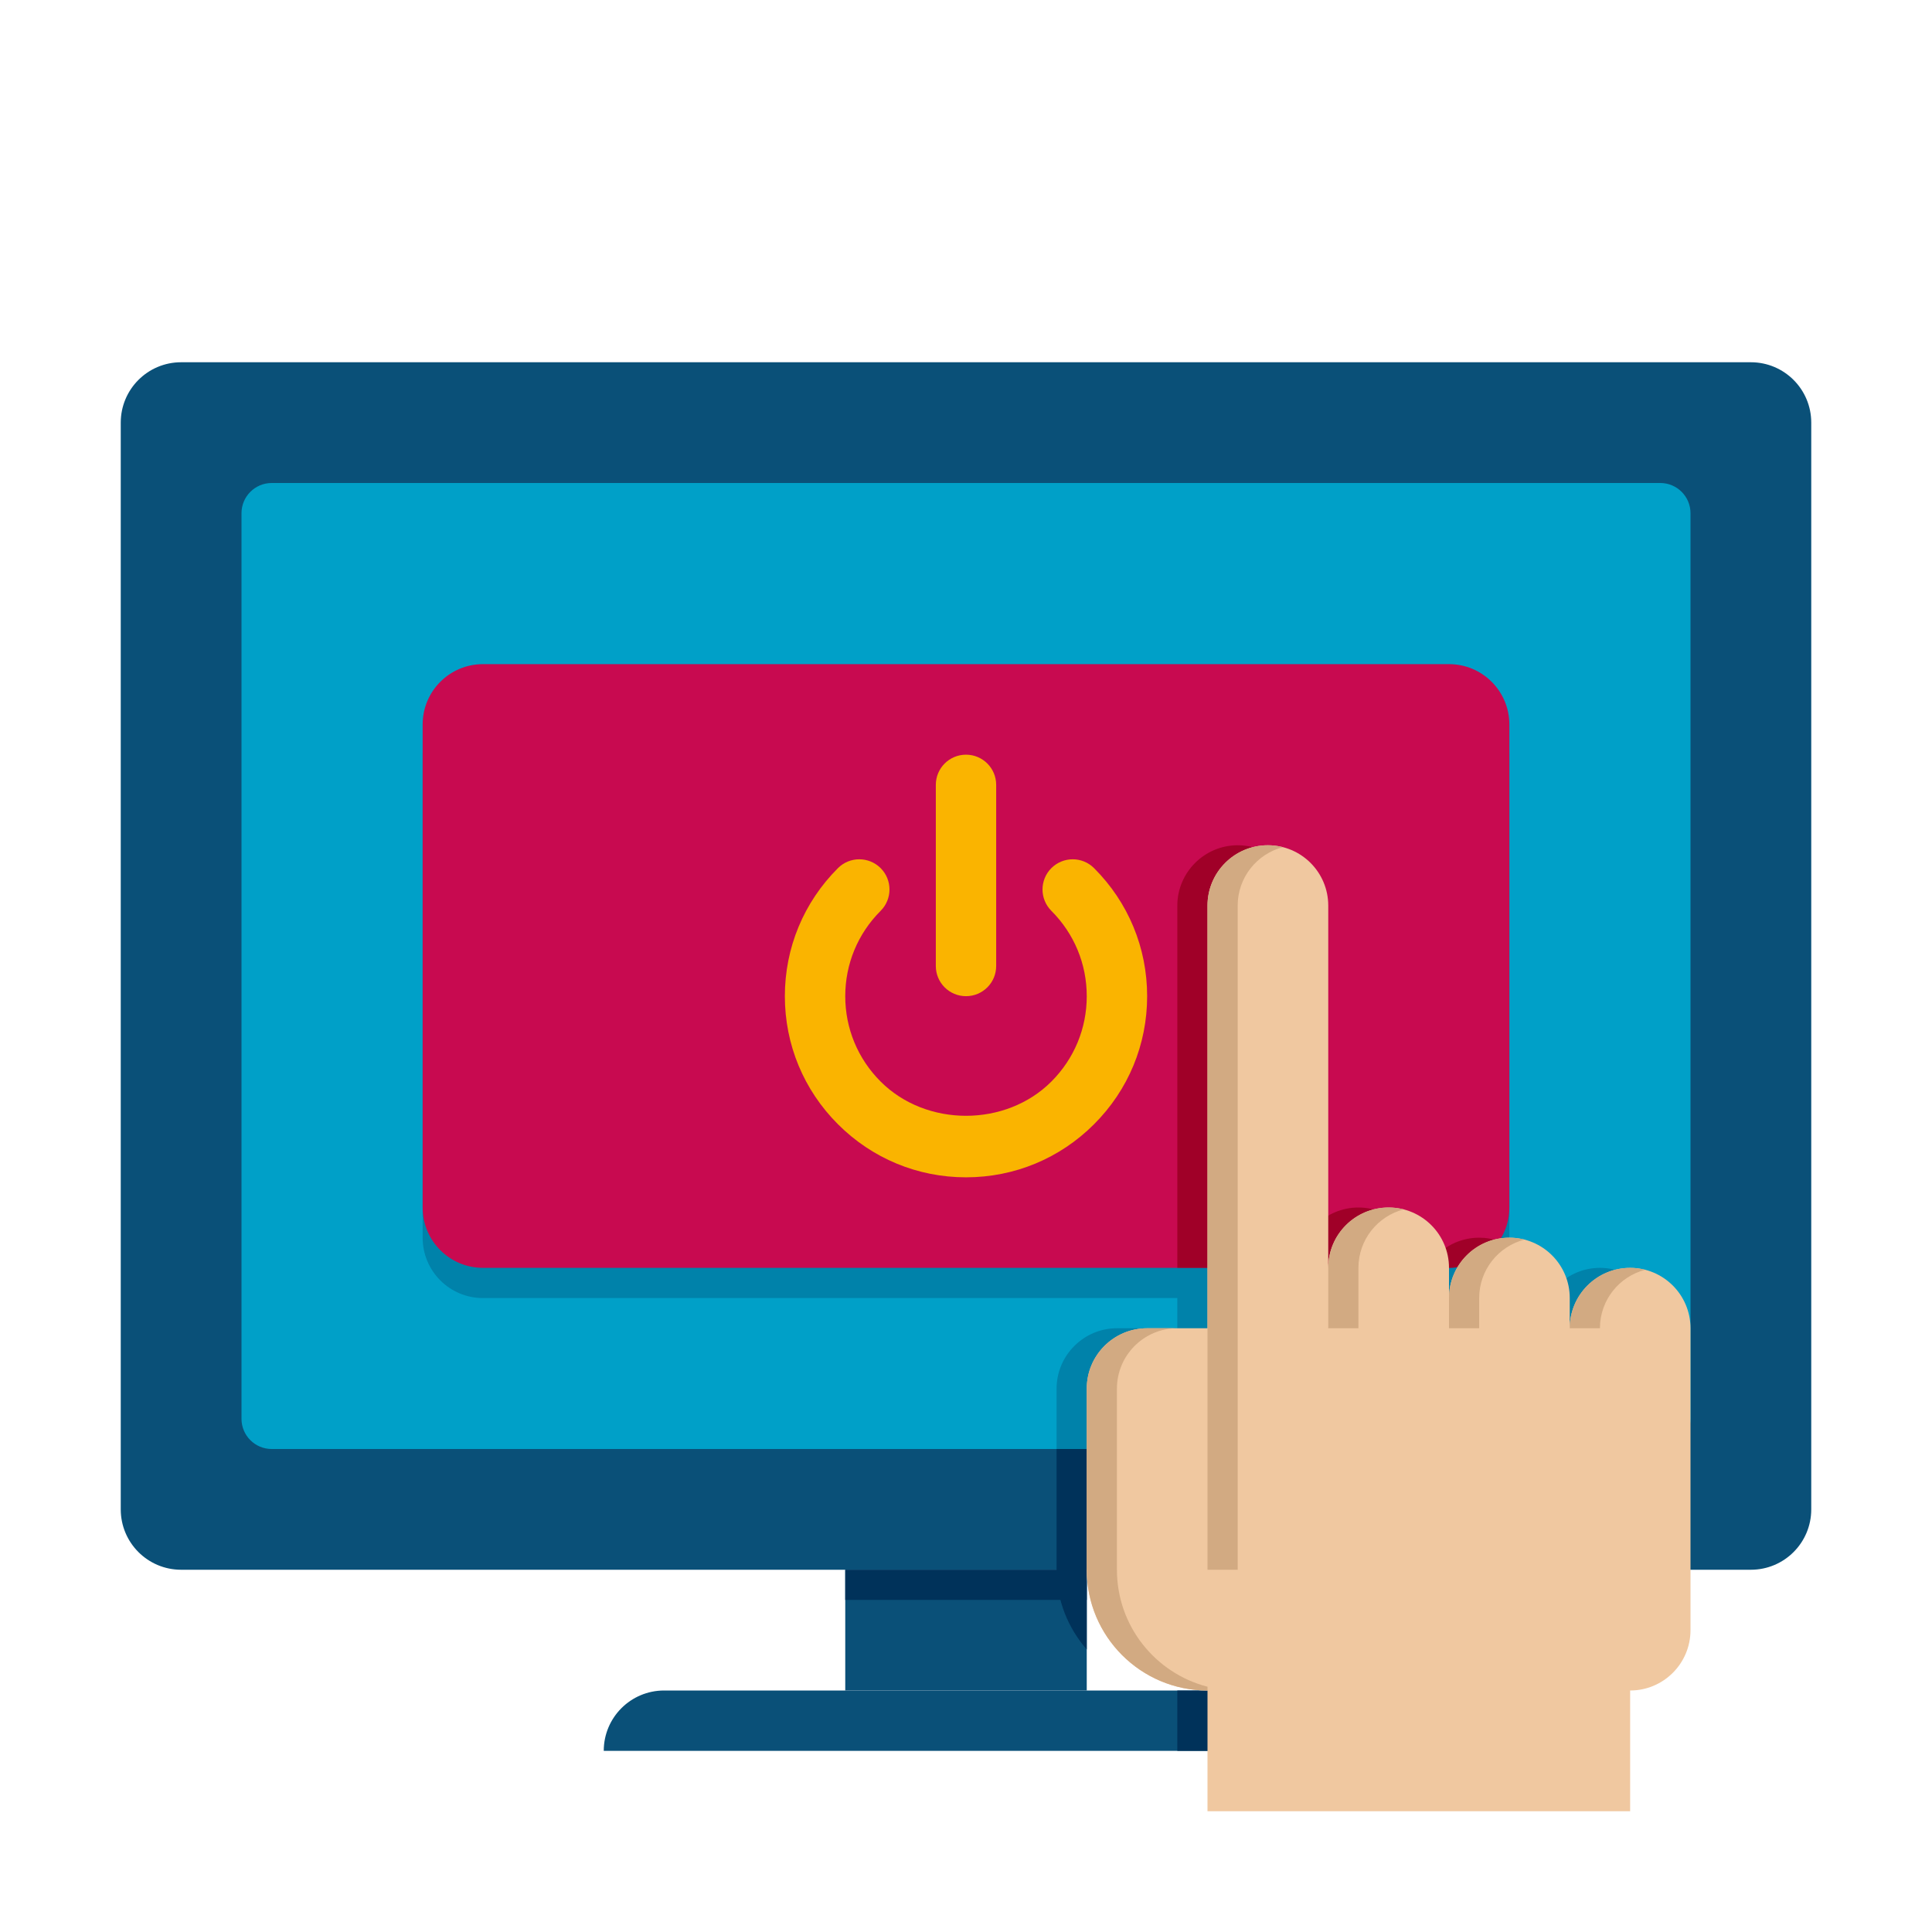
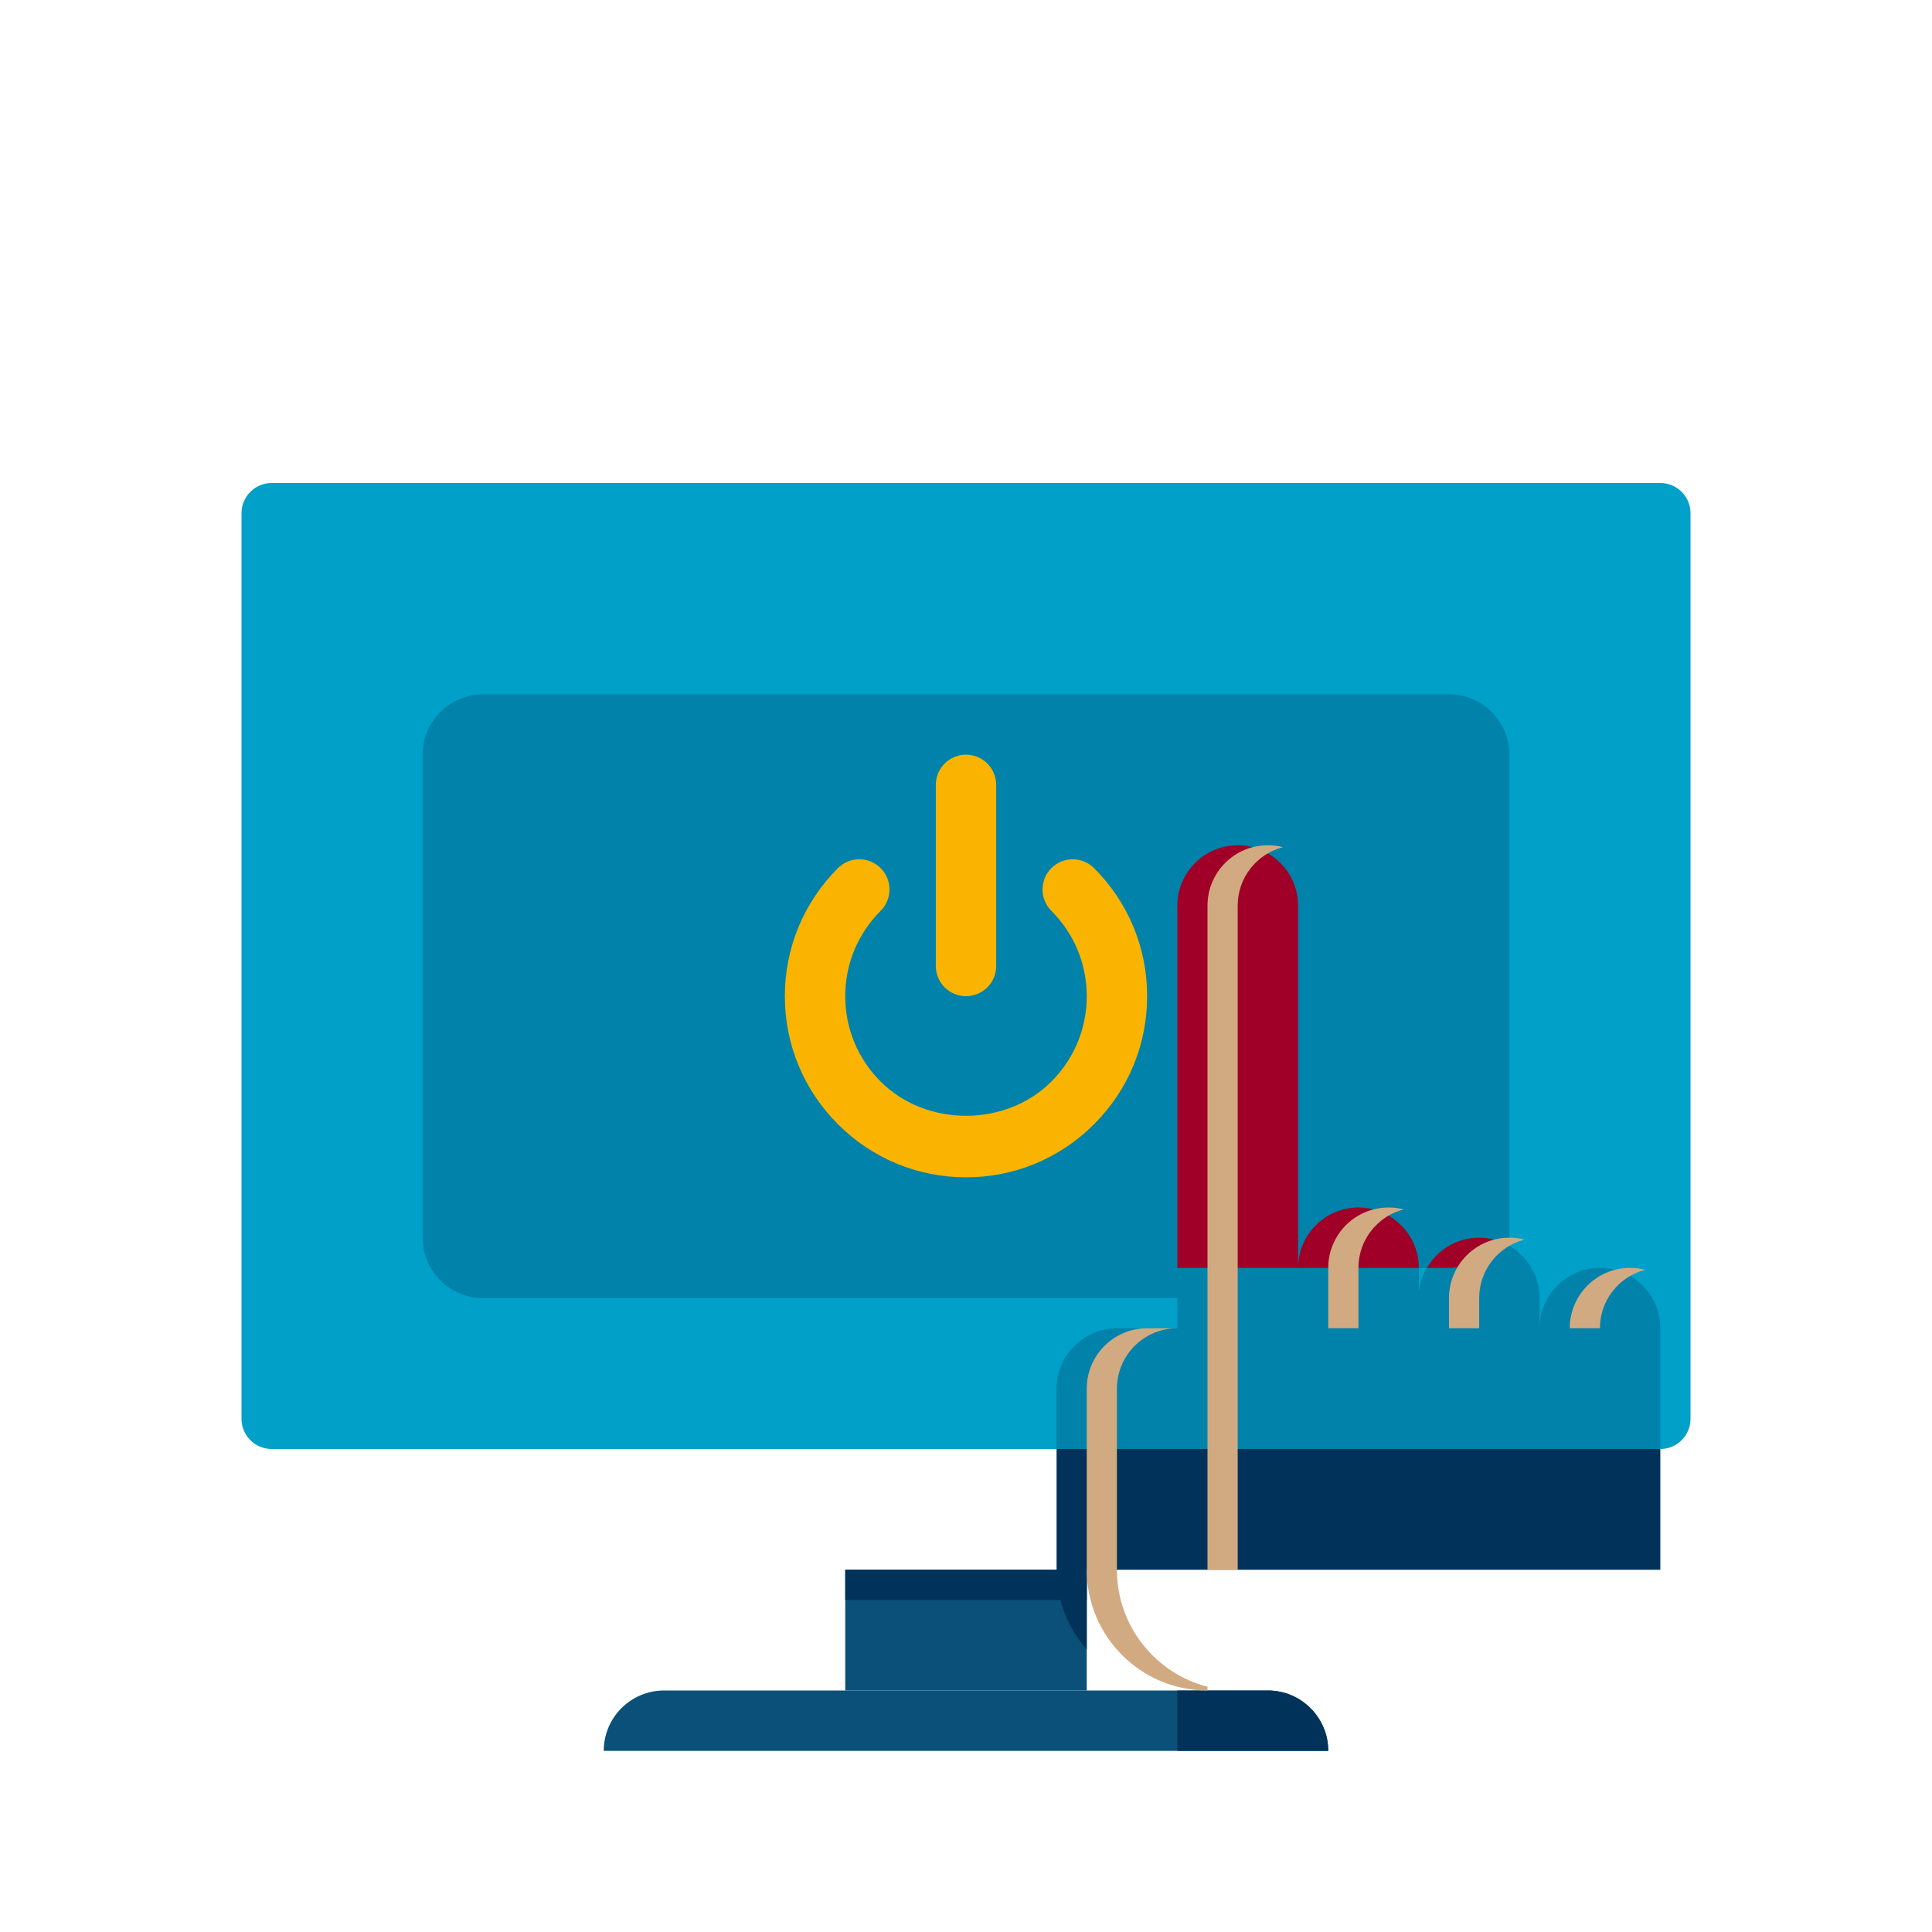
<svg xmlns="http://www.w3.org/2000/svg" width="50" height="50" viewBox="0 0 50 50" fill="none">
-   <path d="M4.688 40.625H45.312C46.176 40.625 46.875 39.926 46.875 39.062V10.938C46.875 10.074 46.176 9.375 45.312 9.375H4.688C3.824 9.375 3.125 10.074 3.125 10.938V39.062C3.125 39.926 3.824 40.625 4.688 40.625Z" fill="#0A5078" />
  <path d="M7.031 37.5H42.969C43.4 37.5 43.75 37.15 43.75 36.719V13.281C43.75 12.85 43.4 12.5 42.969 12.5H7.031C6.6 12.5 6.25 12.85 6.25 13.281V36.719C6.25 37.15 6.6 37.5 7.031 37.5Z" fill="#00A0C8" />
  <path d="M28.125 43.75H21.875V40.625H28.125V43.75Z" fill="#0A5078" />
  <path d="M15.625 45.312H34.375C34.375 44.449 33.676 43.75 32.812 43.75H17.188C16.324 43.75 15.625 44.449 15.625 45.312Z" fill="#0A5078" />
  <path d="M28.125 41.406H21.875V40.625H28.125V41.406Z" fill="#00325A" />
  <path d="M37.5 33.594H12.5C11.637 33.594 10.938 32.895 10.938 32.031V19.531C10.938 18.668 11.637 17.969 12.5 17.969H37.5C38.363 17.969 39.062 18.668 39.062 19.531V32.031C39.062 32.895 38.363 33.594 37.5 33.594Z" fill="#0082AA" />
-   <path d="M37.5 32.812H12.5C11.637 32.812 10.938 32.113 10.938 31.25V18.75C10.938 17.887 11.637 17.188 12.5 17.188H37.5C38.363 17.188 39.062 17.887 39.062 18.75V31.25C39.062 32.113 38.363 32.812 37.5 32.812Z" fill="#C80A50" />
  <path d="M25 30.469C23.748 30.469 22.571 29.981 21.686 29.095C20.8 28.21 20.312 27.034 20.312 25.781C20.312 24.529 20.8 23.352 21.686 22.467C21.991 22.162 22.485 22.162 22.791 22.467C23.096 22.773 23.096 23.266 22.791 23.572C22.2 24.163 21.875 24.947 21.875 25.781C21.875 26.616 22.2 27.4 22.791 27.991C23.972 29.172 26.029 29.172 27.209 27.991C27.8 27.4 28.125 26.616 28.125 25.781C28.125 24.947 27.8 24.163 27.209 23.572C26.904 23.266 26.904 22.773 27.209 22.467C27.515 22.162 28.009 22.162 28.314 22.467C29.2 23.352 29.688 24.529 29.688 25.781C29.688 27.034 29.2 28.21 28.314 29.095C27.429 29.981 26.252 30.469 25 30.469Z" fill="#FAB400" />
  <path d="M25 25.781C24.568 25.781 24.219 25.432 24.219 25V20.312C24.219 19.881 24.568 19.531 25 19.531C25.432 19.531 25.781 19.881 25.781 20.312V25C25.781 25.432 25.432 25.781 25 25.781Z" fill="#FAB400" />
  <path d="M36.93 32.812C36.797 33.039 36.719 33.312 36.719 33.594V32.812H36.93Z" fill="#0A5078" />
  <path d="M36.93 32.812C36.797 33.039 36.719 33.312 36.719 33.594V32.812H36.93Z" fill="#00A0C8" />
  <path d="M34.375 45.312H30.469V43.75H32.812C33.242 43.75 33.633 43.922 33.914 44.211C34.203 44.492 34.375 44.883 34.375 45.312Z" fill="#00325A" />
  <path d="M42.969 37.5V40.625H28.125V42.688C27.641 42.133 27.344 41.414 27.344 40.625V37.5H42.969Z" fill="#00325A" />
  <path d="M42.969 34.375V37.5H27.344V35.938C27.344 35.078 28.047 34.375 28.906 34.375H30.469V32.812H36.719V33.594C36.719 33.312 36.797 33.039 36.93 32.812H37.5C38.039 32.812 38.516 32.539 38.797 32.125C39.406 32.336 39.844 32.914 39.844 33.594V34.375C39.844 33.516 40.547 32.812 41.406 32.812C42.266 32.812 42.969 33.516 42.969 34.375Z" fill="#0082AA" />
  <path d="M36.719 32.812H33.594C33.594 31.953 34.297 31.25 35.156 31.25C36.016 31.25 36.719 31.953 36.719 32.812Z" fill="#A00028" />
  <path d="M33.594 23.438V32.812H30.469V23.438C30.469 22.578 31.172 21.875 32.031 21.875C32.891 21.875 33.594 22.578 33.594 23.438Z" fill="#A00028" />
  <path d="M38.797 32.125C38.516 32.539 38.039 32.812 37.5 32.812H36.93C37.203 32.344 37.703 32.031 38.281 32.031C38.461 32.031 38.633 32.062 38.797 32.125Z" fill="#A00028" />
-   <path d="M42.188 32.812C41.324 32.812 40.625 33.512 40.625 34.375V33.594C40.625 32.73 39.926 32.031 39.062 32.031C38.199 32.031 37.5 32.73 37.5 33.594V32.812C37.5 31.949 36.801 31.25 35.938 31.25C35.074 31.25 34.375 31.949 34.375 32.812V23.438C34.375 22.574 33.676 21.875 32.812 21.875C31.949 21.875 31.25 22.574 31.25 23.438V34.375H29.688C28.824 34.375 28.125 35.074 28.125 35.938V40.625C28.125 42.351 29.524 43.75 31.25 43.75V46.875H42.188V43.75C43.051 43.75 43.75 43.05 43.75 42.188V34.375C43.75 33.512 43.051 32.812 42.188 32.812Z" fill="#F0C8A0" />
  <path d="M35.156 32.812V34.375H34.375V32.812C34.375 31.949 35.074 31.25 35.938 31.25C36.073 31.25 36.203 31.267 36.328 31.299C35.654 31.473 35.156 32.084 35.156 32.812Z" fill="#D2AA82" />
  <path d="M38.281 34.375V33.594C38.281 32.866 38.779 32.254 39.453 32.081C39.328 32.048 39.198 32.031 39.062 32.031C38.199 32.031 37.5 32.731 37.5 33.594V34.375H38.281Z" fill="#D2AA82" />
  <path d="M42.578 32.862C42.453 32.83 42.323 32.812 42.188 32.812C41.324 32.812 40.625 33.513 40.625 34.375H41.406C41.406 33.647 41.904 33.035 42.578 32.862Z" fill="#D2AA82" />
  <path d="M31.25 43.652C29.902 43.305 28.906 42.081 28.906 40.625V35.938C28.906 35.075 29.605 34.375 30.469 34.375H29.688C28.824 34.375 28.125 35.075 28.125 35.938V40.625C28.125 42.351 29.524 43.75 31.25 43.75V43.652Z" fill="#D2AA82" />
  <path d="M32.031 23.438V40.625H31.25V23.438C31.25 22.574 31.949 21.875 32.812 21.875C32.948 21.875 33.078 21.892 33.203 21.924C32.529 22.098 32.031 22.709 32.031 23.438Z" fill="#D2AA82" />
</svg>